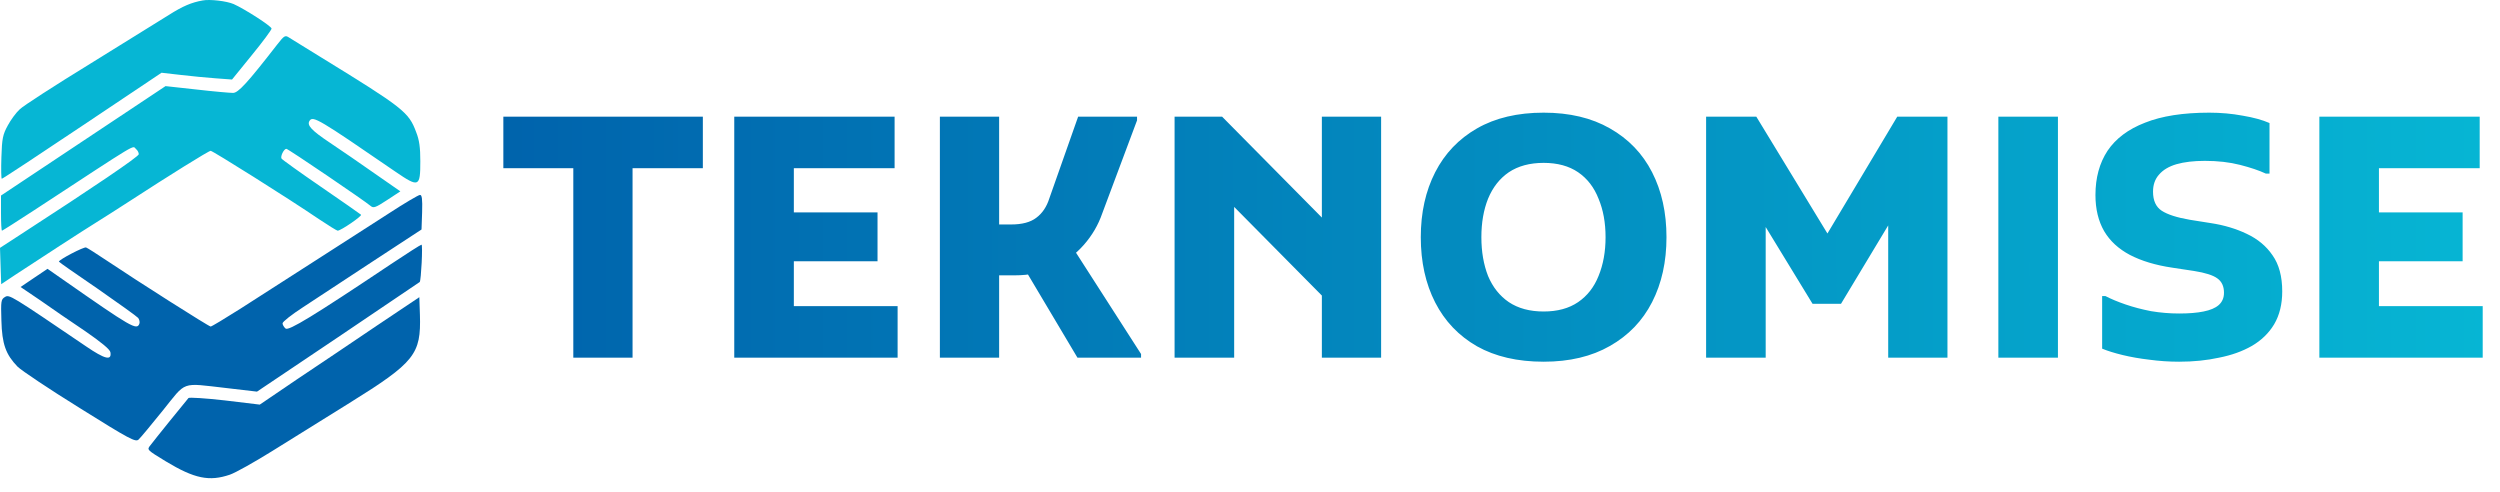
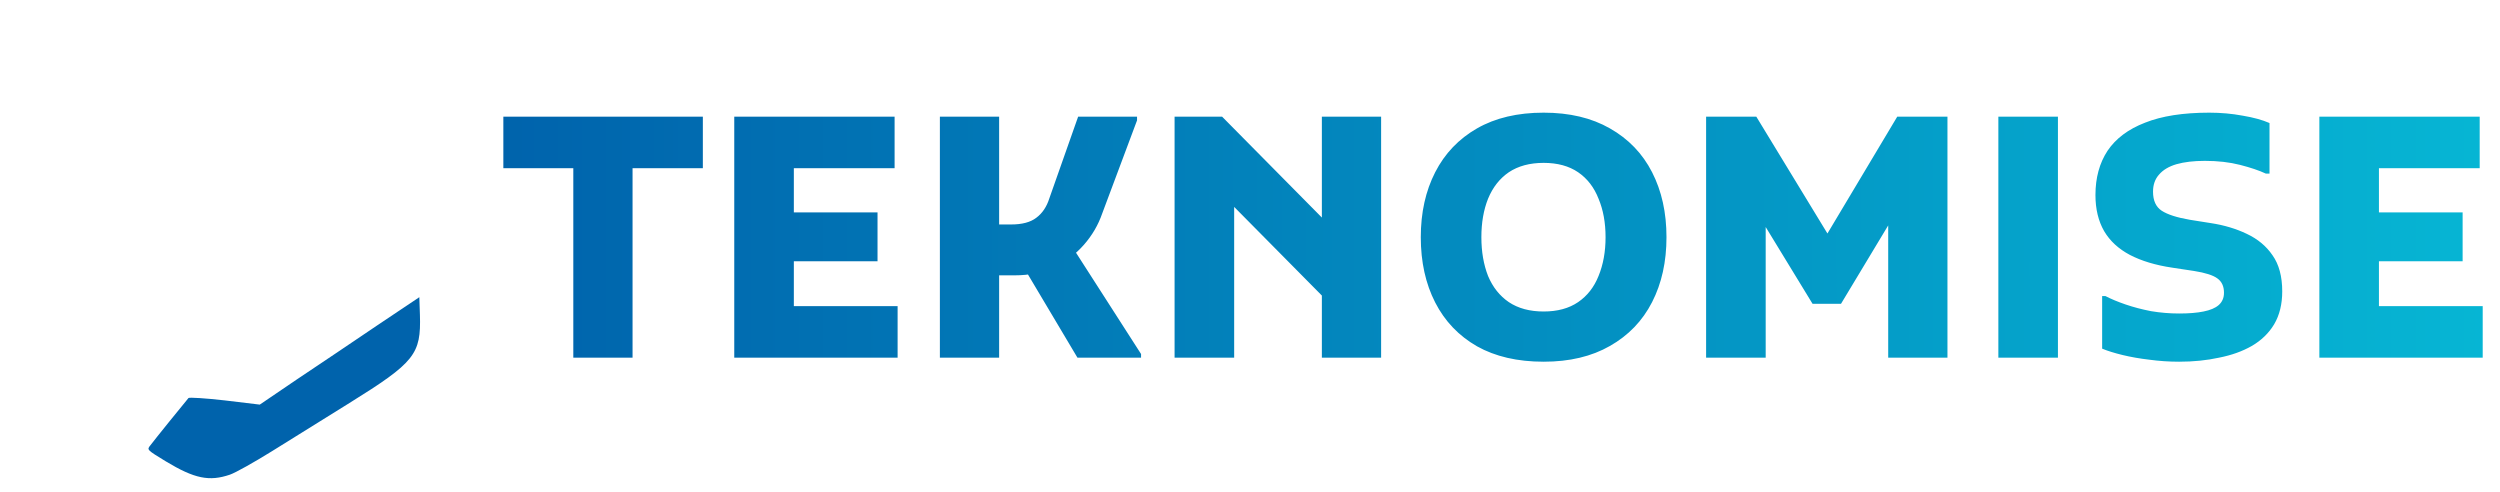
<svg xmlns="http://www.w3.org/2000/svg" width="1307" height="257" viewBox="0 0 1307 257" fill="none">
-   <path d="M105.958 0.238C100.112 1.282 95.624 3.161 88.212 7.859C83.932 10.573 65.35 22.056 46.977 33.435C28.604 44.709 12.11 55.357 10.335 57.132C8.456 58.802 5.637 62.665 4.071 65.588C1.461 70.39 1.044 72.269 0.731 82.186C0.522 88.45 0.626 93.46 0.939 93.46C1.357 93.46 20.357 80.933 43.114 65.692L84.454 38.028L94.475 39.176C99.904 39.803 108.255 40.638 112.848 40.951L121.304 41.577L131.639 28.841C137.381 21.847 141.974 15.584 141.974 14.957C141.974 13.705 127.985 4.727 122.139 2.117C118.486 0.551 109.717 -0.493 105.958 0.238Z" fill="#06B6D4" />
-   <path d="M144.897 23.309C129.342 43.352 124.54 48.572 121.826 48.572C120.26 48.572 111.7 47.841 102.722 46.797L86.541 45.022L43.532 73.626L0.522 102.23V111.416C0.522 116.427 0.731 120.603 1.044 120.603C1.253 120.603 8.873 115.801 17.956 109.85C74.223 73 69.004 76.131 71.091 77.906C71.927 78.532 72.553 79.785 72.553 80.62C72.553 81.873 48.96 97.845 10.439 122.795L0 129.58L0.313 139.08L0.626 148.58L8.143 143.569C20.357 135.531 43.323 120.603 50.422 116.218C53.971 114.026 61.487 109.224 67.124 105.57C88.316 91.79 109.09 78.846 110.134 78.846C111.178 78.846 150.117 103.273 166.715 114.548C171.726 117.888 176.11 120.603 176.528 120.603C178.198 120.603 189.473 112.878 188.742 112.251C188.324 111.834 178.825 105.257 167.759 97.636C156.798 90.12 147.507 83.439 147.194 82.917C146.463 81.769 148.446 77.802 149.699 77.802C150.639 77.802 190.725 105.048 193.753 107.658C195.214 108.911 196.258 108.597 202.313 104.631L209.307 100.037L195.945 90.746C188.637 85.631 178.094 78.324 172.561 74.67C162.852 68.198 160.347 65.483 161.809 63.187C163.583 60.368 166.506 62.143 206.802 89.807C219.016 98.158 219.746 97.845 219.746 84.274C219.746 77.175 219.224 73.208 217.554 69.033C213.692 58.593 210.873 56.401 167.55 29.781C159.825 24.979 152.413 20.49 151.16 19.655C149.073 18.298 148.655 18.507 144.897 23.309Z" fill="#06B6D4" />
-   <path d="M203.357 111.521C186.55 122.377 147.089 147.64 125.48 161.525C117.546 166.535 110.656 170.711 110.134 170.711C109.195 170.711 72.031 147.118 55.537 136.053C50.526 132.712 45.828 129.685 44.993 129.372C43.845 128.954 30.796 135.74 30.796 136.784C30.796 136.992 39.878 143.36 50.944 150.877C61.905 158.497 71.509 165.387 72.24 166.222C72.866 167.057 73.179 168.415 72.866 169.25C71.509 172.799 68.795 171.233 32.779 146.075L24.846 140.542L17.851 145.239L10.752 150.041L21.087 157.036C26.724 161.003 37.164 168.206 44.367 173.008C53.136 179.063 57.52 182.716 57.729 184.178C58.46 188.667 54.91 187.832 45.098 181.15C5.428 154.217 4.907 153.904 2.61 155.261C0.522 156.514 0.418 157.349 0.731 167.579C1.044 179.898 3.027 185.326 9.187 191.694C11.17 193.678 25.681 203.386 41.653 213.303C67.855 229.693 70.883 231.259 72.448 229.797C73.388 228.962 79.025 222.177 85.08 214.66C97.712 199.002 94.266 200.15 118.277 202.864L134.353 204.743L176.632 176.348C199.807 160.689 219.12 147.64 219.433 147.432C220.164 146.596 221.104 127.91 220.373 127.91C219.955 127.91 212.752 132.503 204.296 138.141C163.583 165.387 150.847 173.112 149.281 171.755C148.446 171.024 147.716 169.772 147.716 169.041C147.716 168.206 152.518 164.448 158.468 160.585C164.314 156.723 180.599 146.075 194.692 136.784L220.373 119.976L220.686 110.894C220.895 103.9 220.582 101.812 219.538 101.916C218.807 101.916 211.499 106.197 203.357 111.521Z" fill="#0063AC" />
  <path d="M196.78 170.398C184.462 178.749 165.671 191.381 155.023 198.48L135.815 211.529L117.546 209.336C107.524 208.188 98.964 207.666 98.546 208.084C97.189 209.65 80.278 230.528 78.608 232.825C76.728 235.121 76.728 235.121 86.646 241.176C101.678 250.258 109.403 251.824 120.156 248.17C123.183 247.126 132.996 241.594 142.078 235.956C151.265 230.215 169.533 218.836 182.687 210.693C216.928 189.397 220.164 185.222 219.538 164.656L219.224 155.365L196.78 170.398Z" fill="#0063AC" />
-   <path d="M263.15 61H367.45V87.95H330.7V187H299.725V87.95H263.15V61ZM383.871 187V61H415.021V187H383.871ZM400.671 187V160.05H469.271V187H400.671ZM400.671 136.6V111.05H458.771V136.6H400.671ZM400.671 87.95V61H467.696V87.95H400.671ZM530.396 143.95H507.996V117.35H528.646C534.362 117.35 538.737 116.183 541.771 113.85C544.921 111.517 547.196 108.133 548.596 103.7L563.646 61H594.446V62.925L576.246 111.575C574.146 117.642 570.937 123.125 566.621 128.025C562.304 132.925 557.112 136.833 551.046 139.75C544.979 142.55 538.096 143.95 530.396 143.95ZM491.371 187V61H522.346V187H491.371ZM559.796 127.85L596.546 185.075V187H563.296L534.771 139.05L559.796 127.85ZM614.071 187V61H638.921L701.396 124.175V164.95L636.296 99.15L645.221 95.475V187H614.071ZM691.071 187V61H722.046V187H691.071ZM742.789 124C742.789 111.167 745.298 99.85 750.314 90.05C755.331 80.25 762.623 72.608 772.189 67.125C781.756 61.642 793.364 58.9 807.014 58.9C820.548 58.9 832.098 61.642 841.664 67.125C851.348 72.608 858.698 80.25 863.714 90.05C868.731 99.85 871.239 111.167 871.239 124C871.239 136.833 868.731 148.15 863.714 157.95C858.698 167.75 851.348 175.392 841.664 180.875C832.098 186.358 820.548 189.1 807.014 189.1C793.364 189.1 781.756 186.417 772.189 181.05C762.623 175.567 755.331 167.925 750.314 158.125C745.298 148.325 742.789 136.95 742.789 124ZM774.464 124C774.464 131.583 775.631 138.35 777.964 144.3C780.414 150.133 784.031 154.683 788.814 157.95C793.714 161.217 799.781 162.85 807.014 162.85C814.248 162.85 820.256 161.217 825.039 157.95C829.823 154.683 833.381 150.133 835.714 144.3C838.164 138.35 839.389 131.583 839.389 124C839.389 116.417 838.164 109.708 835.714 103.875C833.381 97.925 829.823 93.317 825.039 90.05C820.256 86.783 814.248 85.15 807.014 85.15C799.781 85.15 793.714 86.783 788.814 90.05C784.031 93.317 780.414 97.925 777.964 103.875C775.631 109.708 774.464 116.417 774.464 124ZM891.952 187V61H918.202L961.777 132.575L949.002 132.75L991.877 61H1018.13V187H987.152V105.625L993.452 107.375L962.477 158.825H947.602L916.627 108.075L923.102 106.325V187H891.952ZM1044.74 61H1075.89V187H1044.74V61ZM1099 154.8H1100.75C1103.67 156.317 1107.17 157.775 1111.25 159.175C1115.33 160.575 1119.77 161.742 1124.55 162.675C1129.45 163.492 1134.35 163.9 1139.25 163.9C1144.38 163.9 1148.64 163.55 1152.02 162.85C1155.52 162.15 1158.15 161.042 1159.9 159.525C1161.77 157.892 1162.7 155.733 1162.7 153.05C1162.7 149.667 1161.53 147.158 1159.2 145.525C1156.98 143.892 1152.96 142.608 1147.12 141.675L1135.57 139.925C1126.94 138.642 1119.59 136.425 1113.52 133.275C1107.57 130.125 1103.08 125.983 1100.05 120.85C1097.02 115.6 1095.5 109.3 1095.5 101.95C1095.5 92.967 1097.6 85.267 1101.8 78.85C1106.12 72.433 1112.65 67.533 1121.4 64.15C1130.15 60.65 1141.35 58.9 1155 58.9C1161.07 58.9 1166.9 59.425 1172.5 60.475C1178.1 61.408 1182.77 62.692 1186.5 64.325V90.75H1184.57C1181.07 89.117 1176.58 87.6 1171.1 86.2C1165.62 84.8 1159.49 84.1 1152.72 84.1C1146.89 84.1 1141.93 84.683 1137.85 85.85C1133.88 87.017 1130.85 88.825 1128.75 91.275C1126.65 93.608 1125.6 96.583 1125.6 100.2C1125.6 104.867 1127.12 108.192 1130.15 110.175C1133.18 112.158 1138.08 113.733 1144.85 114.9L1155.87 116.65C1162.76 117.7 1169 119.567 1174.6 122.25C1180.32 124.933 1184.81 128.667 1188.07 133.45C1191.46 138.233 1193.15 144.533 1193.15 152.35C1193.15 159 1191.75 164.717 1188.95 169.5C1186.15 174.167 1182.24 177.958 1177.22 180.875C1172.32 183.675 1166.61 185.717 1160.07 187C1153.66 188.4 1146.72 189.1 1139.25 189.1C1134 189.1 1128.81 188.75 1123.67 188.05C1118.66 187.467 1113.99 186.65 1109.67 185.6C1105.36 184.55 1101.8 183.442 1099 182.275V154.8ZM1212.56 187V61H1243.71V187H1212.56ZM1229.36 187V160.05H1297.96V187H1229.36ZM1229.36 136.6V111.05H1287.46V136.6H1229.36ZM1229.36 87.95V61H1296.38V87.95H1229.36Z" fill="url(#paint0_linear_779_267)" />
+   <path d="M263.15 61H367.45V87.95H330.7V187H299.725V87.95H263.15V61ZM383.871 187V61H415.021V187H383.871ZM400.671 187V160.05H469.271V187H400.671ZM400.671 136.6V111.05H458.771V136.6H400.671ZM400.671 87.95V61H467.696V87.95H400.671ZM530.396 143.95H507.996V117.35H528.646C534.362 117.35 538.737 116.183 541.771 113.85C544.921 111.517 547.196 108.133 548.596 103.7L563.646 61H594.446V62.925L576.246 111.575C574.146 117.642 570.937 123.125 566.621 128.025C562.304 132.925 557.112 136.833 551.046 139.75C544.979 142.55 538.096 143.95 530.396 143.95ZM491.371 187V61H522.346V187H491.371ZM559.796 127.85L596.546 185.075V187H563.296L534.771 139.05L559.796 127.85ZM614.071 187V61H638.921L701.396 124.175V164.95L636.296 99.15L645.221 95.475V187H614.071ZM691.071 187V61H722.046V187H691.071ZM742.789 124C742.789 111.167 745.298 99.85 750.314 90.05C755.331 80.25 762.623 72.608 772.189 67.125C781.756 61.642 793.364 58.9 807.014 58.9C820.548 58.9 832.098 61.642 841.664 67.125C851.348 72.608 858.698 80.25 863.714 90.05C868.731 99.85 871.239 111.167 871.239 124C871.239 136.833 868.731 148.15 863.714 157.95C858.698 167.75 851.348 175.392 841.664 180.875C832.098 186.358 820.548 189.1 807.014 189.1C793.364 189.1 781.756 186.417 772.189 181.05C762.623 175.567 755.331 167.925 750.314 158.125C745.298 148.325 742.789 136.95 742.789 124ZM774.464 124C774.464 131.583 775.631 138.35 777.964 144.3C780.414 150.133 784.031 154.683 788.814 157.95C793.714 161.217 799.781 162.85 807.014 162.85C814.248 162.85 820.256 161.217 825.039 157.95C829.823 154.683 833.381 150.133 835.714 144.3C838.164 138.35 839.389 131.583 839.389 124C839.389 116.417 838.164 109.708 835.714 103.875C833.381 97.925 829.823 93.317 825.039 90.05C820.256 86.783 814.248 85.15 807.014 85.15C799.781 85.15 793.714 86.783 788.814 90.05C784.031 93.317 780.414 97.925 777.964 103.875C775.631 109.708 774.464 116.417 774.464 124ZM891.952 187V61H918.202L961.777 132.575L949.002 132.75L991.877 61H1018.13V187H987.152V105.625L993.452 107.375L962.477 158.825H947.602L916.627 108.075L923.102 106.325V187H891.952ZM1044.74 61H1075.89V187H1044.74ZM1099 154.8H1100.75C1103.67 156.317 1107.17 157.775 1111.25 159.175C1115.33 160.575 1119.77 161.742 1124.55 162.675C1129.45 163.492 1134.35 163.9 1139.25 163.9C1144.38 163.9 1148.64 163.55 1152.02 162.85C1155.52 162.15 1158.15 161.042 1159.9 159.525C1161.77 157.892 1162.7 155.733 1162.7 153.05C1162.7 149.667 1161.53 147.158 1159.2 145.525C1156.98 143.892 1152.96 142.608 1147.12 141.675L1135.57 139.925C1126.94 138.642 1119.59 136.425 1113.52 133.275C1107.57 130.125 1103.08 125.983 1100.05 120.85C1097.02 115.6 1095.5 109.3 1095.5 101.95C1095.5 92.967 1097.6 85.267 1101.8 78.85C1106.12 72.433 1112.65 67.533 1121.4 64.15C1130.15 60.65 1141.35 58.9 1155 58.9C1161.07 58.9 1166.9 59.425 1172.5 60.475C1178.1 61.408 1182.77 62.692 1186.5 64.325V90.75H1184.57C1181.07 89.117 1176.58 87.6 1171.1 86.2C1165.62 84.8 1159.49 84.1 1152.72 84.1C1146.89 84.1 1141.93 84.683 1137.85 85.85C1133.88 87.017 1130.85 88.825 1128.75 91.275C1126.65 93.608 1125.6 96.583 1125.6 100.2C1125.6 104.867 1127.12 108.192 1130.15 110.175C1133.18 112.158 1138.08 113.733 1144.85 114.9L1155.87 116.65C1162.76 117.7 1169 119.567 1174.6 122.25C1180.32 124.933 1184.81 128.667 1188.07 133.45C1191.46 138.233 1193.15 144.533 1193.15 152.35C1193.15 159 1191.75 164.717 1188.95 169.5C1186.15 174.167 1182.24 177.958 1177.22 180.875C1172.32 183.675 1166.61 185.717 1160.07 187C1153.66 188.4 1146.72 189.1 1139.25 189.1C1134 189.1 1128.81 188.75 1123.67 188.05C1118.66 187.467 1113.99 186.65 1109.67 185.6C1105.36 184.55 1101.8 183.442 1099 182.275V154.8ZM1212.56 187V61H1243.71V187H1212.56ZM1229.36 187V160.05H1297.96V187H1229.36ZM1229.36 136.6V111.05H1287.46V136.6H1229.36ZM1229.36 87.95V61H1296.38V87.95H1229.36Z" fill="url(#paint0_linear_779_267)" />
  <defs>
    <linearGradient id="paint0_linear_779_267" x1="260" y1="143" x2="1307" y2="143" gradientUnits="userSpaceOnUse">
      <stop stop-color="#0063AC" />
      <stop offset="1" stop-color="#06B6D4" />
    </linearGradient>
  </defs>
</svg>